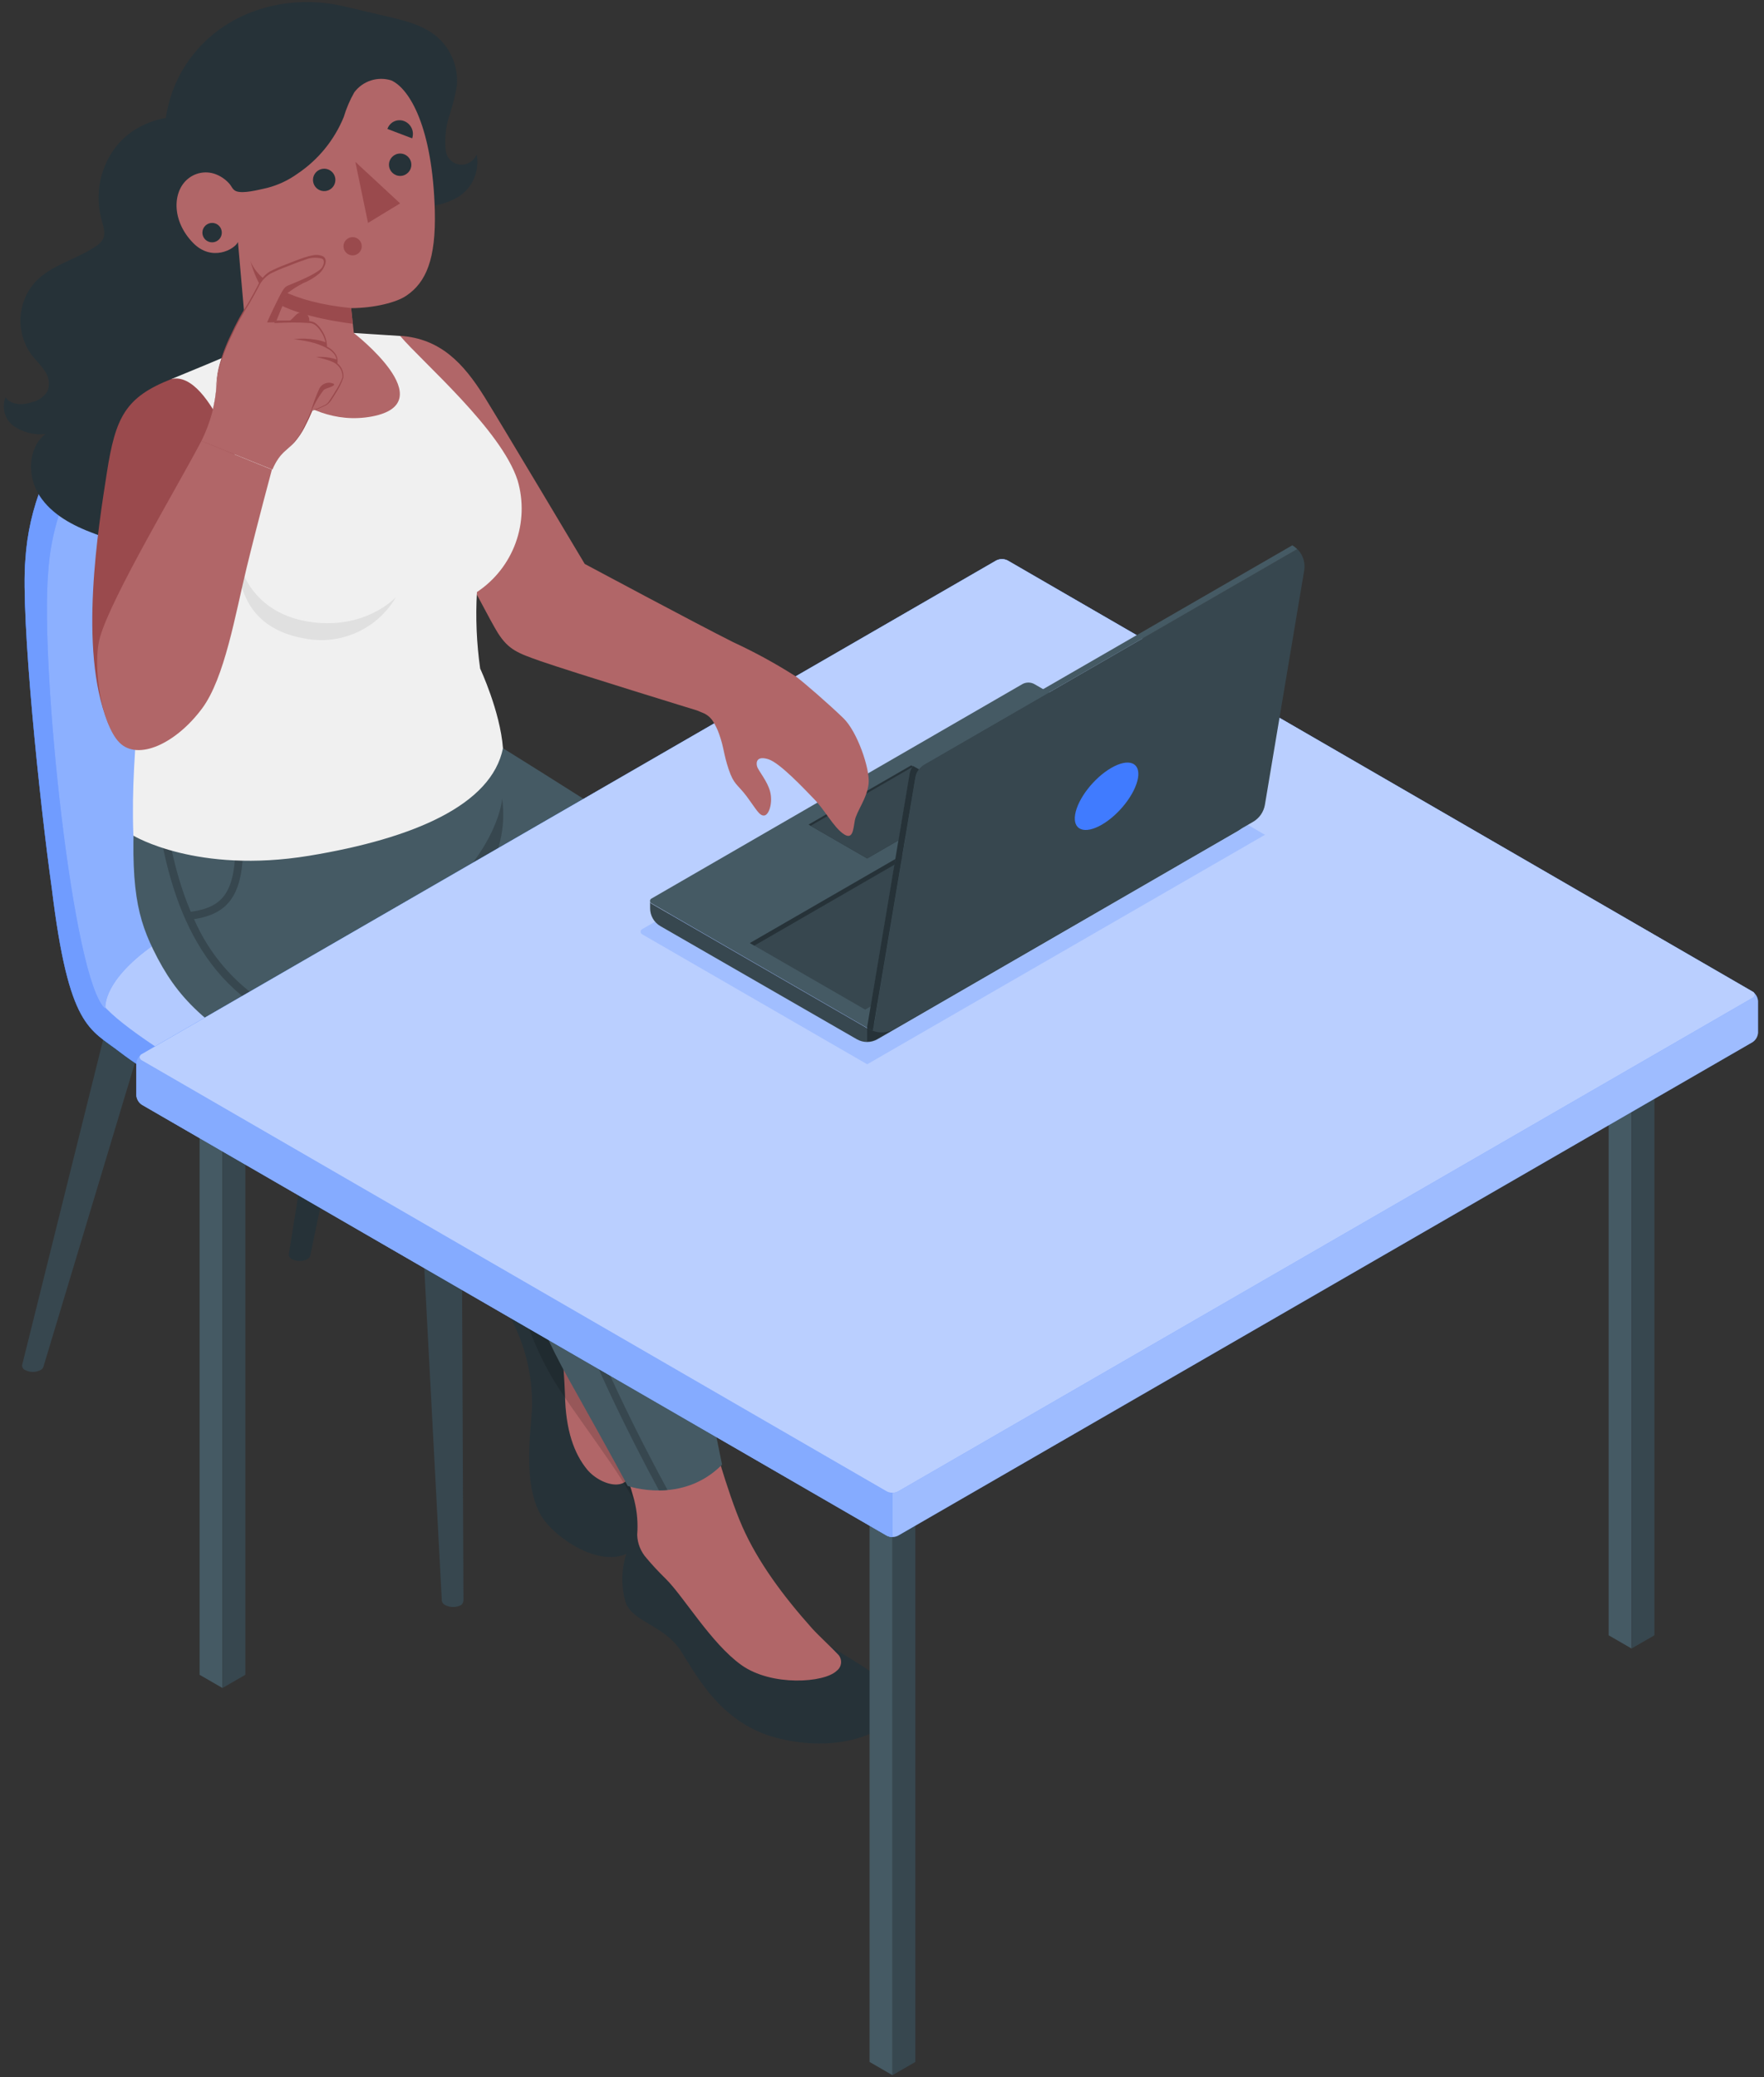
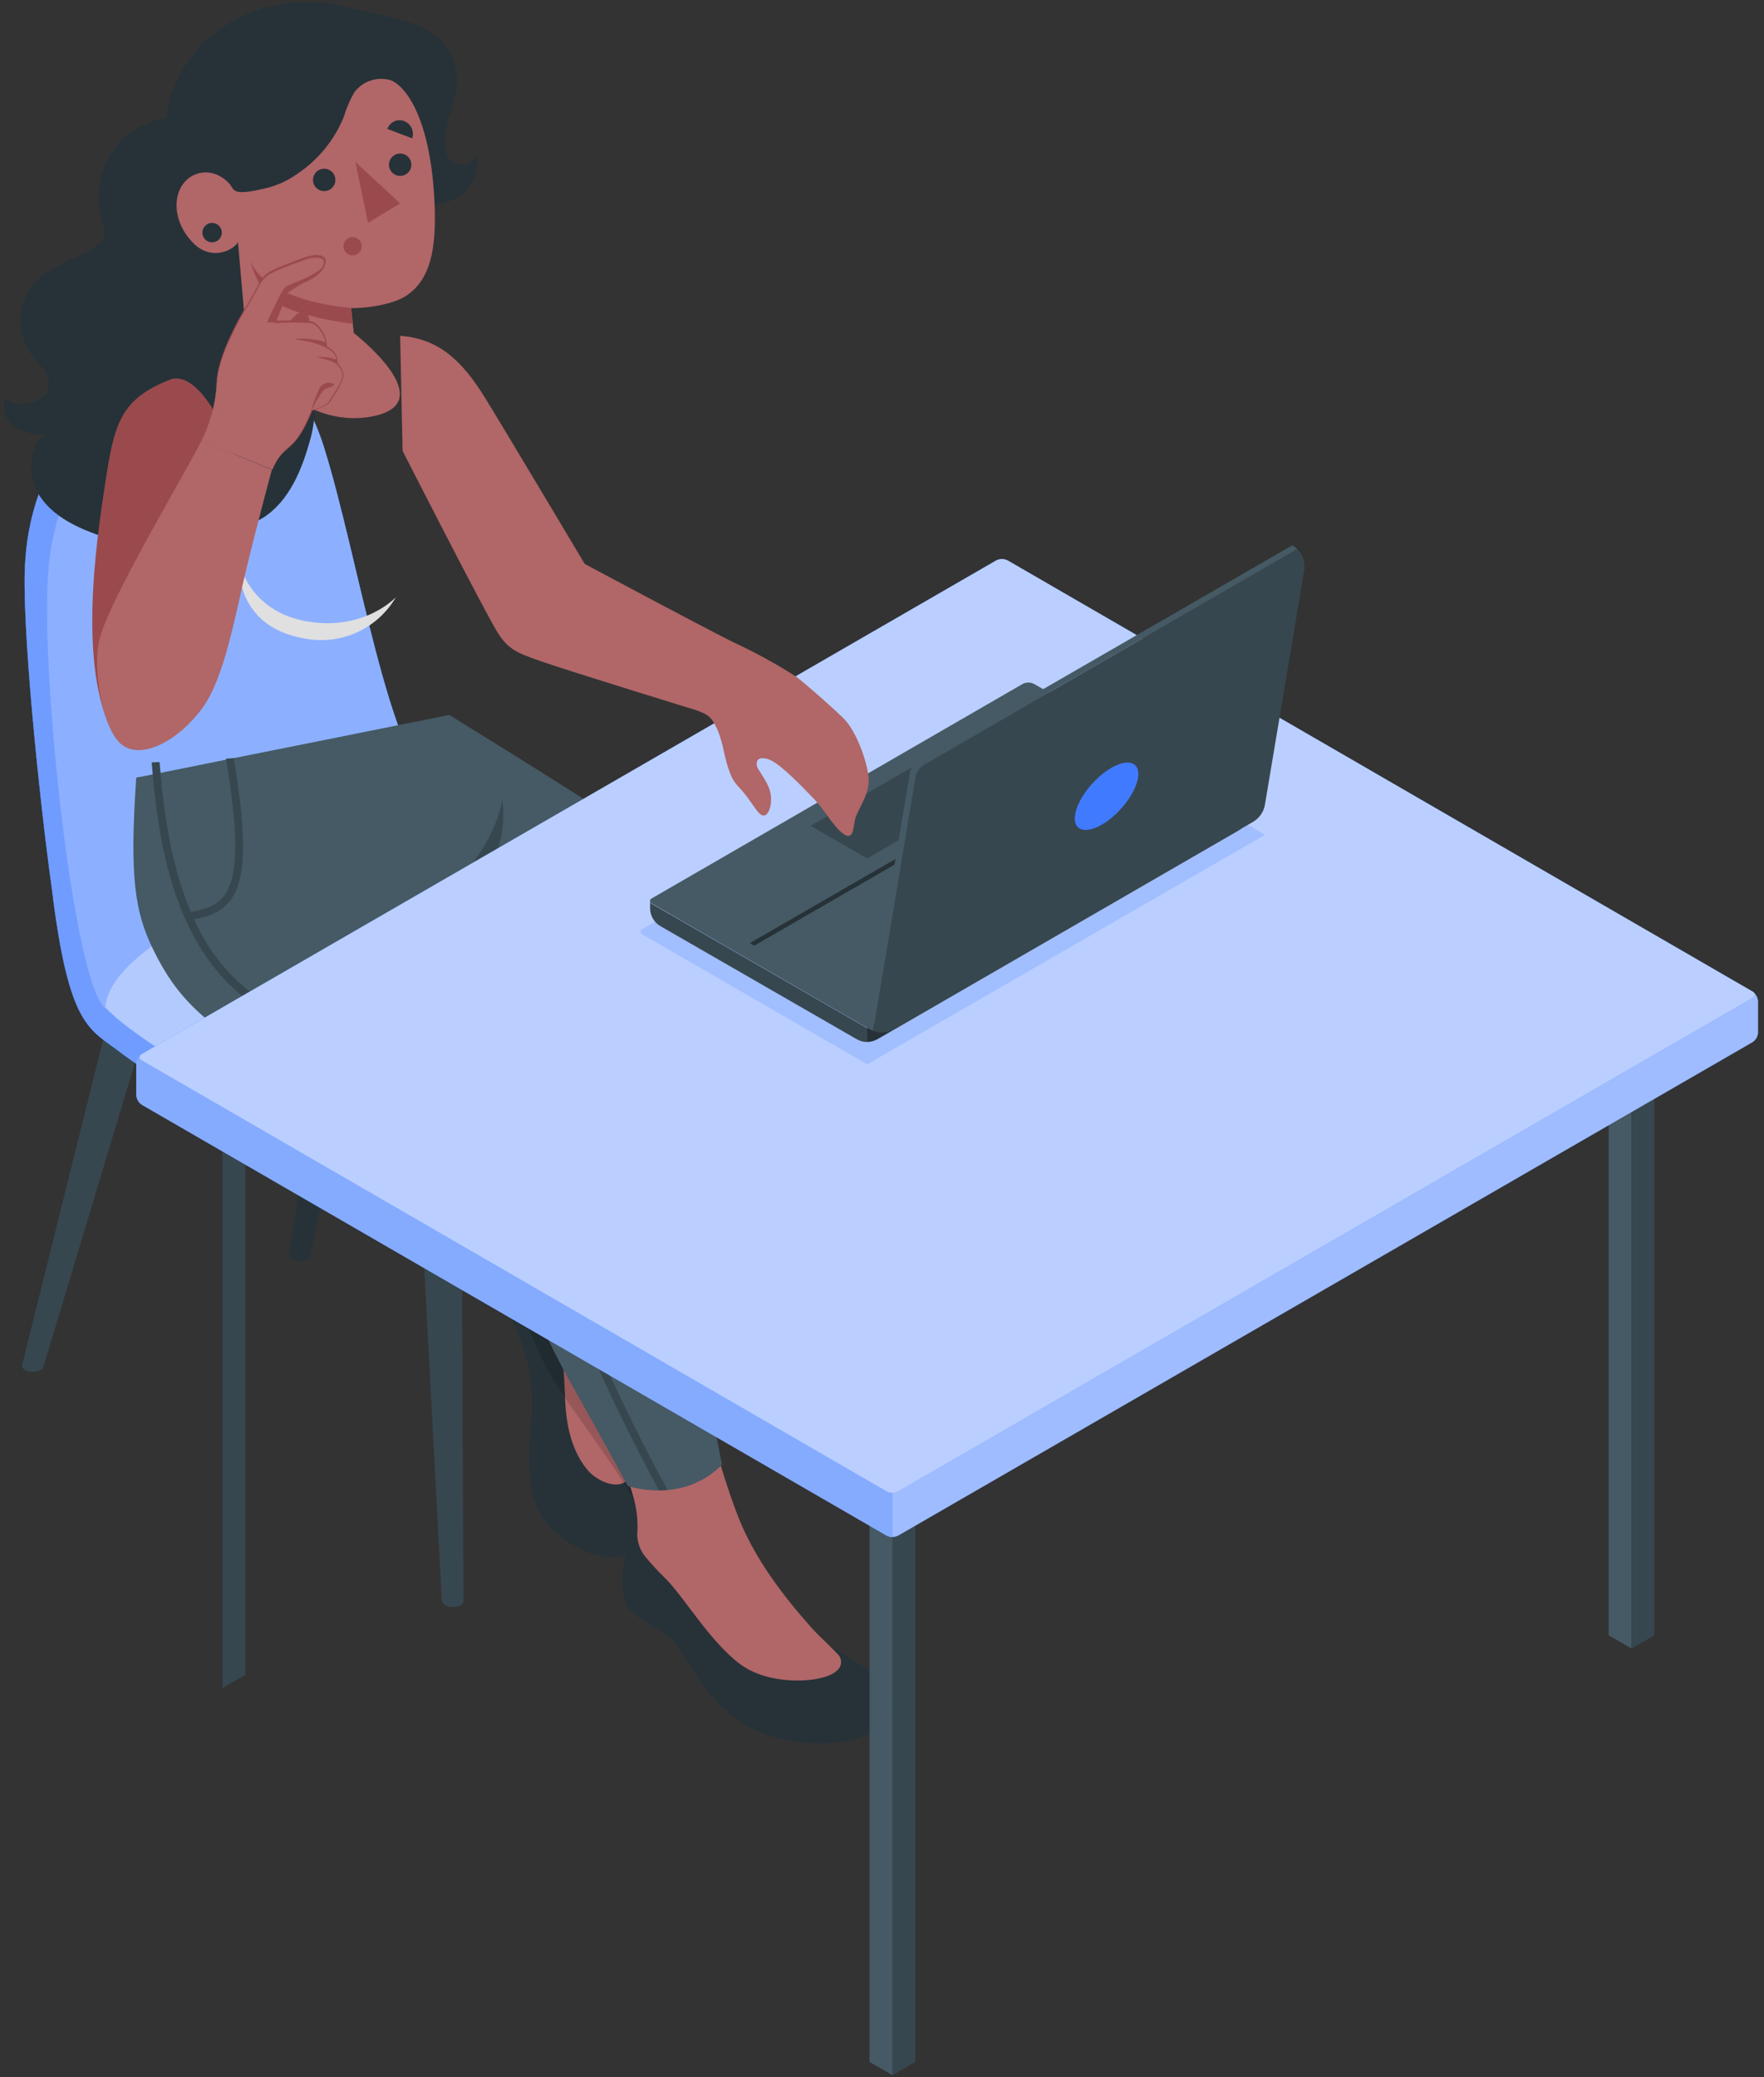
<svg xmlns="http://www.w3.org/2000/svg" width="237" height="279" viewBox="0 0 237 279" fill="none">
  <rect x="0" y="0" width="237" height="279" fill="#333333" stroke="none" />
  <path d="M108.072 190L98.952 137.424L93.184 137.136L105.2 190C105.22 190.109 105.265 190.212 105.332 190.301C105.398 190.39 105.484 190.462 105.584 190.512C105.892 190.692 106.239 190.795 106.595 190.813C106.951 190.831 107.307 190.764 107.632 190.616C107.759 190.572 107.871 190.49 107.952 190.382C108.034 190.273 108.081 190.143 108.088 190.008L108.072 190Z" fill="#263238" />
  <path d="M22.337 128.8H16.561L2.961 183.408C2.964 183.543 3.005 183.674 3.08 183.786C3.155 183.898 3.261 183.986 3.385 184.04C3.704 184.202 4.056 184.286 4.413 184.286C4.77 184.286 5.122 184.202 5.441 184.04C5.542 183.993 5.631 183.924 5.701 183.838C5.772 183.752 5.822 183.652 5.849 183.544L22.337 128.8Z" fill="#37474F" />
  <path d="M62.266 215.056L62.01 156.176L56.242 155.888L59.362 215.048C59.386 215.157 59.433 215.259 59.499 215.348C59.565 215.438 59.65 215.513 59.746 215.568C60.057 215.744 60.405 215.845 60.762 215.863C61.119 215.881 61.475 215.816 61.802 215.672C61.928 215.623 62.037 215.539 62.117 215.43C62.196 215.321 62.242 215.191 62.25 215.056H62.266Z" fill="#37474F" />
  <path d="M53.841 110.48H48.073L38.801 168.496C38.802 168.632 38.843 168.765 38.918 168.879C38.993 168.993 39.1 169.082 39.225 169.136C39.543 169.298 39.896 169.382 40.253 169.382C40.61 169.382 40.962 169.298 41.281 169.136C41.379 169.086 41.467 169.016 41.537 168.931C41.607 168.845 41.659 168.746 41.689 168.64L53.841 110.48Z" fill="#263238" />
  <path d="M5.714 65.024C4.409 68.258 3.631 71.68 3.41 75.16C2.746 82.936 5.378 108.096 6.962 119.344C9.25 138.144 12.05 138.176 16.122 141.328C23.13 146.736 43.322 157.328 49.93 159.968C61.994 164.72 71.858 157.4 79.21 153.768C85.949 150.358 92.454 146.504 98.682 142.232C100.514 140.896 101.466 139.544 101.45 138.12C101.45 137.56 101.45 135.248 101.45 134.656C101.45 132.84 99.85 130.888 96.474 128.704C90.242 124.664 67.73 111.528 59.002 106.696C58.998 106.678 58.989 106.662 58.976 106.65C58.964 106.637 58.947 106.628 58.93 106.624C52.218 102.552 48.178 74.848 43.53 60.112C43.434 59.8 43.33 59.488 43.226 59.2C43.122 58.912 43.066 58.736 42.986 58.512C42.69 57.712 42.394 56.976 42.074 56.304" fill="#407BFF" />
  <path d="M101.45 134.648C101.45 132.832 99.85 130.88 96.474 128.696C90.242 124.656 67.73 111.52 59.002 106.688C58.998 106.67 58.989 106.654 58.976 106.642C58.964 106.629 58.947 106.62 58.93 106.616C52.218 102.544 48.178 74.84 43.53 60.104C43.482 59.968 43.154 58.832 42.554 57.392L42.474 57.2C42.386 57 42.298 56.8 42.202 56.6C42.106 56.4 42.114 56.392 42.074 56.296C41.34 54.615 40.286 53.093 38.97 51.816C38.514 51.394 38.003 51.035 37.45 50.752L34.706 49.2C30.146 46.472 24.162 49.744 16.714 53.824C12.074 56.368 8.122 59.424 5.714 65.024C4.409 68.258 3.631 71.68 3.41 75.16C2.746 82.936 5.378 108.096 6.962 119.344C9.25 138.144 12.05 138.176 16.122 141.328C23.13 146.736 43.322 157.328 49.93 159.968C61.994 164.72 71.858 157.4 79.21 153.768C85.949 150.358 92.454 146.504 98.682 142.232C100.514 140.896 101.466 139.544 101.45 138.12C101.434 137.552 101.45 135.24 101.45 134.648Z" fill="#407BFF" />
  <path opacity="0.25" d="M101.45 134.648C101.45 132.832 99.85 130.88 96.474 128.696C90.242 124.656 67.73 111.52 59.002 106.688C58.998 106.67 58.989 106.654 58.976 106.642C58.964 106.629 58.947 106.62 58.93 106.616C52.218 102.544 48.178 74.84 43.53 60.104C43.482 59.968 43.154 58.832 42.554 57.392L42.474 57.2C42.386 57 42.298 56.8 42.202 56.6C42.106 56.4 42.114 56.392 42.074 56.296C41.34 54.615 40.286 53.093 38.97 51.816C38.514 51.394 38.003 51.035 37.45 50.752L34.706 49.2C30.146 46.472 24.162 49.744 16.714 53.824C12.074 56.368 8.122 59.424 5.714 65.024C4.409 68.258 3.631 71.68 3.41 75.16C2.746 82.936 5.378 108.096 6.962 119.344C9.25 138.144 12.05 138.176 16.122 141.328C23.13 146.736 43.322 157.328 49.93 159.968C61.994 164.72 71.858 157.4 79.21 153.768C85.949 150.358 92.454 146.504 98.682 142.232C100.514 140.896 101.466 139.544 101.45 138.12C101.434 137.552 101.45 135.24 101.45 134.648Z" fill="white" />
  <path d="M79.193 150.264C85.932 146.855 92.438 143.001 98.665 138.728C102.849 135.688 102.465 132.584 96.473 128.696C88.145 123.296 54.217 104.04 54.217 104.04C54.217 104.04 11.313 129.36 13.201 134C15.089 138.64 41.601 153.144 50.001 156.4C62.001 161.2 71.849 153.888 79.193 150.264Z" fill="#407BFF" />
  <path opacity="0.6" d="M79.193 150.264C85.932 146.855 92.438 143.001 98.665 138.728C102.849 135.688 102.465 132.584 96.473 128.696C88.145 123.296 54.217 104.04 54.217 104.04C54.217 104.04 11.313 129.36 13.201 134C15.089 138.64 41.601 153.144 50.001 156.4C62.001 161.2 71.849 153.888 79.193 150.264Z" fill="white" />
  <path d="M37.443 50.752C32.931 48.352 27.043 51.6 19.803 55.552C15.147 58.104 11.187 61.152 8.779 66.752L5.715 64.976C8.115 59.376 12.115 56.328 16.715 53.776C24.163 49.688 30.147 46.416 34.707 49.144L37.443 50.752Z" fill="#407BFF" />
  <path opacity="0.5" d="M37.443 50.752C32.931 48.352 27.043 51.6 19.803 55.552C15.147 58.104 11.187 61.152 8.779 66.752L5.715 64.976C8.115 59.376 12.115 56.328 16.715 53.776C24.163 49.688 30.147 46.416 34.707 49.144L37.443 50.752Z" fill="white" />
  <path d="M43.527 60.104C43.431 59.792 41.871 54.384 38.959 51.816C37.604 50.598 35.844 49.928 34.023 49.936C30.079 49.936 25.343 52.544 19.799 55.576C19.335 55.832 18.871 56.096 18.423 56.376L17.911 56.688C17.703 56.808 17.495 56.936 17.295 57.072C17.139 57.16 16.989 57.259 16.847 57.368C15.865 58.008 14.929 58.717 14.047 59.488C13.903 59.608 13.767 59.736 13.631 59.872C13.065 60.389 12.531 60.94 12.031 61.52L11.759 61.832L11.447 62.224C11.343 62.352 11.247 62.488 11.143 62.624C11.039 62.76 10.943 62.896 10.847 63.04C10.445 63.612 10.073 64.205 9.735 64.816L9.607 65.048C9.511 65.216 9.431 65.384 9.343 65.552L8.983 66.296C7.548 69.669 6.698 73.262 6.471 76.92C5.391 89.72 9.767 131.872 14.159 135.512C14.159 135.512 13.487 131.384 22.311 125.824C28.311 122.048 32.527 118.88 38.927 115.736C54.535 108.072 58.927 106.632 58.927 106.632C52.215 102.544 48.175 74.84 43.527 60.104Z" fill="#407BFF" />
  <path opacity="0.4" d="M43.527 60.104C43.431 59.792 41.871 54.384 38.959 51.816C37.604 50.598 35.844 49.928 34.023 49.936C30.079 49.936 25.343 52.544 19.799 55.576C19.335 55.832 18.871 56.096 18.423 56.376L17.911 56.688C17.703 56.808 17.495 56.936 17.295 57.072C17.139 57.16 16.989 57.259 16.847 57.368C15.865 58.008 14.929 58.717 14.047 59.488C13.903 59.608 13.767 59.736 13.631 59.872C13.065 60.389 12.531 60.94 12.031 61.52L11.759 61.832L11.447 62.224C11.343 62.352 11.247 62.488 11.143 62.624C11.039 62.76 10.943 62.896 10.847 63.04C10.445 63.612 10.073 64.205 9.735 64.816L9.607 65.048C9.511 65.216 9.431 65.384 9.343 65.552L8.983 66.296C7.548 69.669 6.698 73.262 6.471 76.92C5.391 89.72 9.767 131.872 14.159 135.512C14.159 135.512 13.487 131.384 22.311 125.824C28.311 122.048 32.527 118.88 38.927 115.736C54.535 108.072 58.927 106.632 58.927 106.632C52.215 102.544 48.175 74.84 43.527 60.104Z" fill="white" />
  <path d="M75.416 166.72C71.344 166.32 67.984 169.688 67.688 170.72C67.296 172.136 67.544 174.976 69.288 178.416C70.86 181.852 71.608 185.608 71.472 189.384C71.288 192.584 70.04 200.648 73.416 204.584C76.792 208.52 84.104 211.736 86.456 206.184C87.256 204.352 85.328 198.184 84.416 193.648C82.64 184.576 81.2 175.6 81.2 175.6L75.416 166.72Z" fill="#263238" />
  <path d="M74.406 174C75.236 178.378 75.736 182.811 75.902 187.264C75.99 192.136 77.134 195.264 78.894 197.408C80.83 199.736 85.51 200.912 84.782 195.92C84.278 192.456 81.198 175.6 81.198 175.6L74.406 174Z" fill="#B16668" />
  <path opacity="0.15" d="M68.987 169.088C68.907 172.088 70.803 179.992 75.091 186.512C79.299 192.912 85.395 200.384 86.667 205.008C86.667 202.864 85.659 198.968 84.867 195.504L84.819 195.272C84.771 195.072 84.731 194.872 84.683 194.672C84.635 194.472 84.683 194.488 84.627 194.4C84.571 194.144 84.515 193.888 84.467 193.64V193.592C83.907 190.776 83.371 187.992 82.907 185.424C82.531 183.392 82.203 181.544 81.939 180.008L81.579 177.96L81.443 177.16C81.275 176.184 81.187 175.624 81.187 175.624L75.435 166.736C75.163 166.736 74.907 166.736 74.635 166.736C72.534 166.83 70.533 167.663 68.987 169.088Z" fill="black" />
  <path d="M87.385 113.08C74.665 104.8 60.361 96.04 60.361 96.04L18.305 104.464L62.041 128.944L80.057 140.144C80.057 140.144 83.401 139.752 81.545 145.064C80.961 146.752 80.097 150.12 79.201 153.928L88.217 176.064C88.217 176.064 92.305 168.064 98.145 153.664C103.561 140.24 103.497 132.064 102.793 129.2C101.881 125.408 98.409 120.248 87.385 113.08Z" fill="#455A64" />
  <path d="M58.801 120.912C67.825 127.624 83.553 138.68 85.273 143.488C86.345 146.472 88.825 157.616 91.241 168.944L91.353 169.472C91.353 169.472 90.137 156.56 89.521 149.176C88.793 140.448 86.729 139.416 83.225 135.728C79.841 132.176 64.649 121.568 63.417 120.912C67.417 115.2 67.953 110.84 67.465 107.248C67.497 107.248 67.025 113.744 58.801 120.912Z" fill="#37474F" />
  <path d="M85.635 204.992C84.643 204.992 84.643 206.656 84.123 208.816C83.464 210.895 83.439 213.123 84.051 215.216C84.963 217.896 89.259 218.288 91.499 221.8C93.739 225.312 96.987 231.648 104.635 233.52C112.283 235.392 118.235 233.032 119.723 230.784C121.211 228.536 120.011 226.328 115.179 223.368C110.043 220.224 108.595 219.296 108.595 219.296L85.635 204.992Z" fill="#263238" />
  <path d="M95.401 191.872C95.401 191.872 97.625 200.288 99.737 205.072C101.849 209.856 105.273 214.448 109.105 218.736C109.945 219.672 111.833 221.408 112.521 222.16C112.683 222.308 112.81 222.49 112.893 222.693C112.975 222.896 113.012 223.115 113 223.334C112.988 223.553 112.927 223.767 112.822 223.959C112.717 224.152 112.571 224.319 112.393 224.448C110.745 226.048 103.657 226.56 99.593 223.648C95.529 220.736 91.849 214.44 89.441 212.072C88.537 211.184 87.681 210.28 86.873 209.312C86.091 208.445 85.643 207.327 85.609 206.16C85.731 204.624 85.603 203.079 85.233 201.584C84.703 199.59 84.049 197.632 83.273 195.72L95.401 191.872Z" fill="#B16668" />
  <path d="M18.305 104.464C17.385 117.848 18.113 122.504 20.585 127.552C23.785 134.104 27.497 137.776 38.393 143.912C47.401 148.984 59.761 151.792 62.449 152.928C65.137 154.064 66.121 156.984 67.553 162.176C68.913 167.104 70.681 175.088 76.505 185.44C82.657 196.4 84.329 199.6 84.329 199.6C84.329 199.6 91.625 202.176 97.009 196.744C97.009 196.744 87.673 150.104 85.305 143.48C82.937 136.856 54.537 119.336 54.537 119.336C54.537 119.336 57.801 108.248 54.753 100.592L18.305 104.464Z" fill="#455A64" />
  <path d="M21.443 102.368C21.979 109.304 23.043 116.408 25.635 122.48C27.827 122.176 29.227 121.504 30.123 120.304C32.027 117.76 32.107 112.376 30.363 101.904L31.411 101.848C33.203 112.696 33.067 118.112 30.955 120.936C29.923 122.312 28.395 123.104 26.075 123.472C28.097 128.147 31.493 132.098 35.811 134.8C42.123 138.624 53.139 142.968 60.427 145.84C63.707 147.136 66.075 148.064 67.091 148.584C69.931 150.032 71.019 153.56 73.939 162.984C74.587 165.072 75.323 167.456 76.187 170.184C79.707 181.248 86.491 194.28 89.683 200.136C89.3 200.174 88.916 200.193 88.531 200.192C85.235 194.104 78.659 181.368 75.203 170.504C74.331 167.776 73.603 165.384 72.947 163.304C70.123 154.176 69.067 150.76 66.619 149.512C65.651 149.024 63.179 148.048 60.051 146.816C52.723 143.928 41.651 139.56 35.251 135.696C24.211 129 21.379 115.392 20.379 102.408L21.443 102.368Z" fill="#37474F" />
  <path d="M119.904 200.504L116.832 198.728V276.976L119.904 278.752V200.504Z" fill="#455A64" />
  <path d="M119.906 200.504L122.978 198.728V276.976L119.906 278.752V200.504Z" fill="#37474F" />
  <path d="M219.201 143.192L216.129 141.424V219.664L219.201 221.44V143.192Z" fill="#455A64" />
  <path d="M219.203 143.192L222.275 141.424V219.664L219.203 221.44V143.192Z" fill="#37474F" />
-   <path d="M29.888 148.496L26.816 146.72V224.968L29.888 226.744V148.496Z" fill="#455A64" />
  <path d="M29.891 148.496L32.963 146.72V224.968L29.891 226.744V148.496Z" fill="#37474F" />
  <path d="M18.32 147.08V142.88C18.334 142.619 18.41 142.365 18.54 142.138C18.671 141.912 18.853 141.719 19.072 141.576L133.864 75.28C134.098 75.165 134.356 75.106 134.616 75.106C134.877 75.106 135.134 75.165 135.368 75.28L235.448 133.2C235.667 133.341 235.849 133.532 235.98 133.758C236.111 133.983 236.186 134.236 236.2 134.496V138.704C236.186 138.964 236.111 139.217 235.98 139.442C235.849 139.668 235.667 139.859 235.448 140L120.656 206.28C120.423 206.398 120.166 206.46 119.904 206.46C119.643 206.46 119.385 206.398 119.152 206.28L19.072 148.4C18.851 148.255 18.668 148.06 18.537 147.831C18.406 147.601 18.332 147.344 18.32 147.08Z" fill="#407BFF" />
  <g opacity="0.7">
    <path opacity="0.7" d="M18.32 147.08V142.88C18.334 142.619 18.41 142.365 18.54 142.138C18.671 141.912 18.853 141.719 19.072 141.576L133.864 75.28C134.098 75.165 134.356 75.106 134.616 75.106C134.877 75.106 135.134 75.165 135.368 75.28L235.448 133.2C235.667 133.341 235.849 133.532 235.98 133.758C236.111 133.983 236.186 134.236 236.2 134.496V138.704C236.186 138.964 236.111 139.217 235.98 139.442C235.849 139.668 235.667 139.859 235.448 140L120.656 206.28C120.423 206.398 120.166 206.46 119.904 206.46C119.643 206.46 119.385 206.398 119.152 206.28L19.072 148.4C18.851 148.255 18.668 148.06 18.537 147.831C18.406 147.601 18.332 147.344 18.32 147.08Z" fill="white" />
  </g>
  <path d="M119.904 200.528V206.464C119.643 206.468 119.385 206.407 119.152 206.288L19.072 148.4C18.854 148.259 18.671 148.068 18.541 147.842C18.41 147.617 18.334 147.364 18.32 147.104V142.88C18.333 142.648 18.395 142.421 18.501 142.214C18.607 142.008 18.755 141.826 18.936 141.68C18.664 141.912 18.712 142.232 19.072 142.48L119.152 200.376C119.386 200.489 119.645 200.542 119.904 200.528Z" fill="#407BFF" />
  <g opacity="0.6">
-     <path opacity="0.6" d="M119.904 200.528V206.464C119.643 206.468 119.385 206.407 119.152 206.288L19.072 148.4C18.854 148.259 18.671 148.068 18.541 147.842C18.41 147.617 18.334 147.364 18.32 147.104V142.88C18.333 142.648 18.395 142.421 18.501 142.214C18.607 142.008 18.755 141.826 18.936 141.68C18.664 141.912 18.712 142.232 19.072 142.48L119.152 200.376C119.386 200.489 119.645 200.542 119.904 200.528Z" fill="white" />
+     <path opacity="0.6" d="M119.904 200.528V206.464C119.643 206.468 119.385 206.407 119.152 206.288L19.072 148.4C18.854 148.259 18.671 148.068 18.541 147.842C18.41 147.617 18.334 147.364 18.32 147.104V142.88C18.333 142.648 18.395 142.421 18.501 142.214C18.607 142.008 18.755 141.826 18.936 141.68C18.664 141.912 18.712 142.232 19.072 142.48L119.152 200.376Z" fill="white" />
  </g>
  <path d="M19.071 142.448L119.151 200.344C119.384 200.462 119.642 200.524 119.903 200.524C120.164 200.524 120.422 200.462 120.655 200.344L235.447 134.048C235.537 134.017 235.616 133.959 235.671 133.882C235.727 133.804 235.757 133.711 235.757 133.616C235.757 133.521 235.727 133.428 235.671 133.35C235.616 133.273 235.537 133.215 235.447 133.184L135.367 75.28C135.133 75.165 134.876 75.106 134.615 75.106C134.354 75.106 134.097 75.165 133.863 75.28L19.071 141.576C18.981 141.609 18.904 141.668 18.849 141.746C18.795 141.824 18.766 141.917 18.766 142.012C18.766 142.107 18.795 142.2 18.849 142.278C18.904 142.356 18.981 142.415 19.071 142.448Z" fill="#407BFF" />
  <g opacity="0.8">
    <path opacity="0.8" d="M19.071 142.448L119.151 200.344C119.384 200.462 119.642 200.524 119.903 200.524C120.164 200.524 120.422 200.462 120.655 200.344L235.447 134.048C235.537 134.017 235.616 133.959 235.671 133.882C235.727 133.804 235.757 133.711 235.757 133.616C235.757 133.521 235.727 133.428 235.671 133.35C235.616 133.273 235.537 133.215 235.447 133.184L135.367 75.28C135.133 75.165 134.876 75.106 134.615 75.106C134.354 75.106 134.097 75.165 133.863 75.28L19.071 141.576C18.981 141.609 18.904 141.668 18.849 141.746C18.795 141.824 18.766 141.917 18.766 142.012C18.766 142.107 18.795 142.2 18.849 142.278C18.904 142.356 18.981 142.415 19.071 142.448Z" fill="white" />
  </g>
  <path opacity="0.2" d="M169.953 112.136L139.977 94.8C139.717 94.647 139.42 94.566 139.117 94.566C138.815 94.566 138.518 94.647 138.257 94.8L86.257 124.824C86.199 124.858 86.151 124.906 86.118 124.965C86.084 125.023 86.066 125.089 86.066 125.156C86.066 125.223 86.084 125.289 86.118 125.348C86.151 125.406 86.199 125.454 86.257 125.488L116.513 142.96L169.953 112.136Z" fill="#407BFF" />
  <path d="M167.712 108.488V109.2C167.713 109.686 167.585 110.164 167.342 110.586C167.099 111.007 166.749 111.357 166.328 111.6L117.888 139.6C117.47 139.842 116.995 139.969 116.512 139.968C116.024 139.969 115.544 139.842 115.12 139.6L88.72 124.4C88.3 124.156 87.952 123.806 87.711 123.384C87.469 122.963 87.343 122.486 87.344 122V121.072C87.342 121.133 87.356 121.194 87.386 121.247C87.415 121.301 87.459 121.345 87.512 121.376L116.512 138.12L167.712 108.488Z" fill="#37474F" />
  <path d="M167.712 108.488L138.992 91.904C138.741 91.76 138.457 91.685 138.168 91.685C137.878 91.685 137.594 91.76 137.344 91.904L87.52 120.704C87.463 120.735 87.415 120.781 87.382 120.836C87.349 120.892 87.332 120.955 87.332 121.02C87.332 121.085 87.349 121.148 87.382 121.204C87.415 121.259 87.463 121.305 87.52 121.336L116.504 138.08L167.712 108.488Z" fill="#455A64" />
-   <path d="M116.242 135.616L100.754 126.68L146.05 100.528L161.618 109.416L116.242 135.616Z" fill="#37474F" />
  <path d="M161.618 109.416L161.026 109.76L146.05 101.208L101.346 127.024L100.754 126.68L146.05 100.528L161.618 109.416Z" fill="#263238" />
-   <path d="M108.633 110.76L108.913 110.928L116.505 115.312L130.009 107.512L130.289 107.352L122.417 102.808L108.633 110.76Z" fill="#263238" />
  <path d="M108.914 110.928L116.506 115.312L130.01 107.512L122.418 103.128L108.914 110.928Z" fill="#37474F" />
  <path d="M116.508 138.056V139.896C116.994 139.898 117.471 139.771 117.892 139.528L166.332 111.528C166.753 111.285 167.103 110.935 167.346 110.514C167.589 110.092 167.716 109.614 167.716 109.128V108.456L116.508 138.056Z" fill="#263238" />
  <path d="M113.314 96.472C111.458 94.672 107.842 91.52 106.866 90.824C104.175 89.115 101.375 87.586 98.482 86.248C93.682 83.848 78.562 75.752 78.562 75.752C78.562 75.752 67.53 57.248 65.114 53.352C62.226 48.704 59.106 45.472 53.762 45.112L54.09 60.568C54.09 60.568 65.122 82.216 66.89 85.024C68.33 87.288 69.57 87.728 72.602 88.8C77.234 90.4 93.618 95.424 93.618 95.424L94.418 95.752C94.99 95.978 95.475 96.382 95.802 96.904C96.128 97.425 96.396 97.981 96.602 98.56C97.306 100.536 97.178 101.176 97.89 103.312C98.602 105.448 99.066 105.304 100.346 107.008C101.538 108.608 102.026 109.632 102.682 109.544C103.338 109.456 103.834 107.832 103.482 106.384C103.13 104.936 101.882 103.544 101.714 102.944C101.546 102.344 101.714 101.496 103.25 101.992C104.786 102.488 107.994 105.904 109.418 107.376C110.842 108.848 111.914 110.976 113.242 111.96C114.57 112.944 114.626 111.496 114.842 110.248C115.058 109 116.522 107.216 116.706 105.232C116.89 103.248 115.178 98.272 113.314 96.472Z" fill="#B16668" />
  <path d="M42.329 50.168C42.329 49.776 42.329 49.368 42.369 48.992C42.553 45.16 41.664 41.353 39.801 38C38.753 36.136 37.401 34.352 37.081 32.232C36.721 29.688 37.977 27.16 37.833 24.6C37.665 21.608 35.545 19 32.905 17.56C27.537 14.68 19.601 14.616 15.585 19.704C14.52 21.081 13.79 22.687 13.454 24.395C13.118 26.103 13.185 27.866 13.649 29.544C13.889 30.392 14.225 31.328 13.833 32.12C13.594 32.531 13.252 32.873 12.841 33.112C10.201 34.872 6.857 35.592 4.697 37.912C3.527 39.236 2.841 40.918 2.752 42.683C2.663 44.447 3.177 46.19 4.209 47.624C4.785 48.376 5.505 49.024 6.009 49.832C6.293 50.215 6.476 50.664 6.542 51.136C6.608 51.608 6.554 52.09 6.385 52.536C5.939 53.263 5.227 53.788 4.401 54C3.145 54.432 1.481 54.472 0.753 53.36C0.474 54.046 0.436 54.805 0.644 55.515C0.851 56.225 1.293 56.845 1.897 57.272C3.137 58.095 4.625 58.46 6.105 58.304C3.705 60.168 3.649 64.016 5.305 66.576C6.961 69.136 9.817 70.624 12.673 71.68C15.274 72.71 18.036 73.276 20.833 73.352C24.033 73.352 27.185 72.456 30.273 71.56C32.027 71.144 33.713 70.481 35.281 69.592C38.937 67.296 40.641 62.912 41.761 58.744C42.505 55.936 42.289 53.072 42.329 50.168Z" fill="#263238" />
-   <path d="M19.264 75.224C18.696 60.12 20.984 55.864 23.056 50.904C30.304 47.936 33.216 46.64 33.216 46.64C37.934 45.639 42.721 44.999 47.536 44.728L53.76 45.128C56.784 48.688 67.36 57.736 69.544 64.536C70.353 67.291 70.259 70.232 69.276 72.93C68.293 75.628 66.472 77.94 64.08 79.528C63.884 82.96 64.029 86.404 64.512 89.808C64.512 89.808 67.2 95.544 67.576 100.504C66.048 108.12 55.576 112.64 41.528 114.952C26.424 117.432 17.92 112.248 17.92 112.248C17.456 99.6 19.816 90.04 19.264 75.224Z" fill="#F0F0F0" />
  <path d="M53.198 80.208C53.198 80.208 48.982 84.808 41.246 83.472C33.246 82.088 32.102 75.336 32.102 75.336C32.102 75.336 31.238 84.04 40.774 85.736C43.163 86.237 45.65 85.972 47.88 84.98C50.11 83.988 51.971 82.318 53.198 80.208Z" fill="#E0E0E0" />
  <path d="M64.041 20.76C63.903 21.08 63.694 21.364 63.429 21.59C63.164 21.816 62.851 21.978 62.513 22.064C62.206 22.136 61.888 22.14 61.58 22.075C61.271 22.01 60.981 21.878 60.729 21.689C60.477 21.5 60.27 21.258 60.122 20.98C59.974 20.702 59.889 20.395 59.873 20.08C59.731 18.64 59.872 17.186 60.289 15.8C60.757 14.416 61.121 12.999 61.377 11.56C61.491 10.333 61.312 9.096 60.854 7.951C60.397 6.806 59.674 5.787 58.745 4.976C56.905 3.376 54.449 2.792 52.097 2.232L49.297 1.576L46.313 0.872C38.993 -0.864 30.921 1.192 26.041 7.216C24.415 9.222 23.25 11.561 22.629 14.068C22.009 16.575 21.947 19.187 22.449 21.72C23.259 25.373 24.877 28.799 27.185 31.744C29.281 34.384 31.985 36.832 32.785 40.24L37.153 37.888C37.841 36.656 37.697 35.128 38.145 33.792C38.729 32.048 40.241 30.8 41.761 29.792C44.705 27.792 48.161 26.168 51.713 26.704C53.377 26.952 54.913 27.8 56.609 27.76C58.369 27.782 60.102 27.32 61.617 26.424C62.538 25.827 63.26 24.97 63.691 23.961C64.123 22.952 64.245 21.838 64.041 20.76Z" fill="#263238" />
  <path d="M52.57 10.8C55.074 11.936 58.13 17.2 58.418 28.336C58.578 34.776 57.258 37.936 54.578 39.728C53.282 40.616 50.33 41.376 47.178 41.392L47.538 44.736C47.538 44.736 59.618 54.08 50.01 55.936C39.986 57.832 33.282 47.464 33.282 47.464L31.97 32.512C31.514 33.504 28.474 35.192 25.97 32.656C23.034 29.68 23.154 25.712 25.266 24.008C25.801 23.57 26.446 23.288 27.131 23.194C27.815 23.099 28.513 23.195 29.146 23.472C29.787 23.744 30.359 24.157 30.818 24.68C31.146 25.064 31.266 25.52 31.762 25.696C32.706 26.024 34.578 25.536 35.874 25.248C37.35 24.87 38.742 24.219 39.978 23.328C42.758 21.462 44.919 18.811 46.186 15.712C46.531 14.558 47.006 13.447 47.602 12.4C48.162 11.652 48.941 11.095 49.831 10.809C50.721 10.522 51.678 10.519 52.57 10.8Z" fill="#B16668" />
  <path d="M27.192 31.208C27.184 31.466 27.253 31.72 27.39 31.939C27.526 32.157 27.725 32.331 27.96 32.436C28.195 32.542 28.456 32.576 28.711 32.533C28.965 32.491 29.201 32.374 29.389 32.197C29.577 32.021 29.708 31.792 29.766 31.541C29.824 31.29 29.806 31.027 29.715 30.786C29.624 30.545 29.463 30.336 29.253 30.186C29.043 30.036 28.794 29.952 28.536 29.944C28.191 29.935 27.856 30.063 27.604 30.3C27.353 30.537 27.204 30.863 27.192 31.208Z" fill="#263238" />
  <path d="M47.177 41.384C39.393 40.624 34.777 38.032 33.641 35.04C33.641 35.04 34.585 39.04 36.921 40.536C40.201 42.68 47.385 43.488 47.385 43.488L47.177 41.384Z" fill="#9A4A4D" />
  <path d="M45.059 24.168C45.059 24.466 44.97 24.757 44.805 25.004C44.639 25.252 44.404 25.445 44.129 25.558C43.853 25.672 43.55 25.701 43.258 25.642C42.966 25.584 42.699 25.44 42.489 25.229C42.278 25.017 42.136 24.749 42.079 24.456C42.022 24.164 42.053 23.862 42.168 23.587C42.283 23.312 42.477 23.078 42.725 22.914C42.973 22.749 43.265 22.662 43.563 22.664C43.96 22.666 44.341 22.826 44.621 23.107C44.901 23.389 45.059 23.77 45.059 24.168Z" fill="#263238" />
  <path d="M53.762 23.632C54.592 23.632 55.266 22.959 55.266 22.128C55.266 21.297 54.592 20.624 53.762 20.624C52.931 20.624 52.258 21.297 52.258 22.128C52.258 22.959 52.931 23.632 53.762 23.632Z" fill="#263238" />
  <path d="M55.379 18.584L52.051 17.32C52.124 17.101 52.241 16.898 52.395 16.725C52.548 16.552 52.736 16.412 52.945 16.313C53.154 16.214 53.382 16.159 53.613 16.151C53.844 16.142 54.075 16.181 54.291 16.264C54.737 16.435 55.099 16.772 55.302 17.205C55.505 17.637 55.532 18.132 55.379 18.584Z" fill="#263238" />
  <path d="M39.6 21.024L42.4 18.76C42.261 18.571 42.085 18.412 41.883 18.294C41.68 18.175 41.456 18.099 41.223 18.069C40.99 18.04 40.754 18.059 40.528 18.124C40.303 18.189 40.093 18.299 39.912 18.448C39.539 18.755 39.298 19.194 39.24 19.674C39.182 20.153 39.311 20.637 39.6 21.024Z" fill="#263238" />
  <path d="M47.742 21.744L49.446 29.944L53.758 27.32L47.742 21.744Z" fill="#9A4A4D" />
  <path d="M48.6 33.072C48.602 33.315 48.531 33.553 48.397 33.755C48.264 33.958 48.072 34.116 47.848 34.209C47.624 34.303 47.378 34.328 47.139 34.281C46.901 34.234 46.682 34.117 46.511 33.945C46.339 33.774 46.222 33.555 46.175 33.317C46.129 33.079 46.153 32.832 46.247 32.608C46.341 32.384 46.499 32.193 46.701 32.059C46.904 31.925 47.142 31.854 47.384 31.856C47.707 31.856 48.016 31.984 48.244 32.212C48.472 32.44 48.6 32.749 48.6 33.072Z" fill="#9A4A4D" />
  <path d="M23.058 50.904C16.858 53.344 15.522 55.992 14.354 63.512C13.226 70.784 10.53 87.192 14.458 96.976C16.858 102.944 29.17 84.024 29.17 84.024L32.97 65.2C32.97 65.2 28.474 49.744 23.058 50.904Z" fill="#9A4A4D" />
  <path d="M27.059 59.232C28.244 56.861 28.943 54.277 29.115 51.632C29.219 48.584 30.939 45.424 31.515 44.16C32.091 42.896 33.395 40.96 34.347 39.104C35.299 37.248 35.587 36.776 37.363 36.072C39.763 35.104 41.707 34.272 42.763 34.368C43.819 34.464 43.931 35.112 43.259 36.176C42.587 37.24 40.811 37.84 40.283 38.128C39.755 38.416 38.635 39.224 38.635 39.224L37.035 43.176C38.703 43.107 40.373 43.155 42.035 43.32C42.907 43.576 44.003 45.448 43.899 46.632C43.899 46.632 45.571 47.312 45.307 48.872C45.307 48.872 46.443 49.84 46.043 50.92C45.563 52.032 44.956 53.084 44.235 54.056C43.835 54.584 41.947 55.096 41.947 55.096C41.38 56.563 40.621 57.948 39.691 59.216C38.547 60.52 37.635 60.648 36.595 63.08L27.059 59.232Z" fill="#B16668" />
  <path d="M38.859 43.152C39.715 42.544 39.787 41.864 40.747 42.008C41.707 42.152 41.547 43.248 41.547 43.248L38.859 43.152Z" fill="#9A4A4D" />
  <path d="M43.849 46.728C43.152 46.369 42.413 46.1 41.649 45.928C40.929 45.752 39.473 45.56 39.473 45.56C40.436 45.44 41.412 45.462 42.369 45.624C42.861 45.698 43.343 45.824 43.809 46C43.859 46.218 43.876 46.442 43.857 46.664L43.849 46.728Z" fill="#9A4A4D" />
  <path d="M44.266 48.04C44.607 48.107 44.943 48.195 45.274 48.304C45.301 48.527 45.301 48.753 45.274 48.976C44.594 48.352 42.434 47.96 42.434 47.96C43.045 47.917 43.66 47.944 44.266 48.04Z" fill="#9A4A4D" />
  <path d="M41.656 55.688C41.971 54.471 42.397 53.284 42.928 52.144C43.112 51.823 43.411 51.584 43.764 51.474C44.117 51.364 44.499 51.392 44.832 51.552C45.168 51.872 43.864 52.104 43.52 52.352C42.733 53.363 42.105 54.488 41.656 55.688Z" fill="#9A4A4D" />
  <path d="M35.883 43.312C35.883 43.312 36.387 42.128 37.347 40.208C38.307 38.288 38.267 38.552 39.483 38.032C40.699 37.512 42.995 36.576 43.483 35.672C43.409 35.847 43.321 36.016 43.219 36.176C42.563 37.208 40.771 37.84 40.243 38.128C39.715 38.416 38.595 39.224 38.595 39.224L36.947 43.288L35.883 43.312Z" fill="#9A4A4D" />
  <path d="M27.058 59.232C23.906 65.264 15.058 80.032 13.458 85.52C12.354 89.312 13.586 97.304 16.066 99.768C18.546 102.232 23.642 99.888 27.154 95.16C30.186 91.08 31.618 82.52 33.122 76.32C34.626 70.12 36.53 63.08 36.53 63.08L27.058 59.232Z" fill="#B16668" />
  <path d="M27.059 59.232C27.751 57.724 28.3 56.155 28.699 54.544C28.885 53.74 29 52.921 29.043 52.096C29.059 51.262 29.155 50.432 29.331 49.616C29.727 48.001 30.298 46.435 31.035 44.944C31.727 43.427 32.53 41.962 33.435 40.56C33.851 39.848 34.235 39.12 34.627 38.376C34.965 37.602 35.521 36.944 36.227 36.48C36.969 36.102 37.733 35.769 38.515 35.48C39.315 35.176 40.059 34.864 40.851 34.6C41.247 34.463 41.654 34.359 42.067 34.288C42.501 34.197 42.953 34.238 43.363 34.408C43.473 34.464 43.568 34.547 43.637 34.649C43.707 34.751 43.75 34.869 43.763 34.992C43.775 35.221 43.731 35.449 43.635 35.656C43.475 36.057 43.232 36.419 42.923 36.72C42.278 37.269 41.549 37.71 40.763 38.024C40.029 38.392 39.333 38.828 38.683 39.328V39.272L37.083 43.216L36.971 43.064C38.475 43.064 39.979 43.008 41.491 43.128C41.686 43.148 41.878 43.185 42.067 43.24C42.253 43.315 42.424 43.423 42.571 43.56C42.852 43.823 43.094 44.125 43.291 44.456C43.714 45.106 43.939 45.865 43.939 46.64L43.883 46.544C44.335 46.746 44.727 47.063 45.019 47.464C45.168 47.666 45.271 47.898 45.323 48.144C45.367 48.388 45.367 48.637 45.323 48.88V48.8C45.611 49.031 45.836 49.331 45.976 49.672C46.116 50.014 46.166 50.386 46.123 50.752C45.887 51.429 45.573 52.076 45.187 52.68C45.003 52.984 44.819 53.28 44.619 53.576C44.443 53.892 44.2 54.166 43.907 54.376C43.278 54.723 42.609 54.992 41.915 55.176H41.963C41.648 55.928 41.304 56.664 40.931 57.384C40.565 58.111 40.108 58.788 39.571 59.4C39.027 60.008 38.347 60.472 37.803 61.072C37.278 61.69 36.854 62.386 36.547 63.136C36.843 62.379 37.259 61.674 37.779 61.048C38.315 60.432 38.987 59.968 39.523 59.36C40.04 58.741 40.481 58.061 40.835 57.336C41.203 56.616 41.539 55.872 41.835 55.128C42.513 54.942 43.166 54.674 43.779 54.328C44.083 54.168 44.235 53.84 44.451 53.528C44.667 53.216 44.827 52.936 45.011 52.632C45.413 52.035 45.746 51.393 46.003 50.72C46.032 50.379 45.974 50.036 45.834 49.724C45.694 49.412 45.477 49.141 45.203 48.936V48.888C45.247 48.666 45.247 48.438 45.203 48.216C45.157 47.994 45.064 47.784 44.931 47.6C44.654 47.231 44.288 46.939 43.867 46.752H43.803V46.68C43.791 45.946 43.572 45.23 43.171 44.616C42.779 44.008 42.283 43.376 41.515 43.392C40.035 43.28 38.523 43.32 37.027 43.392H36.851L36.915 43.232L38.515 39.272V39.232C39.18 38.723 39.893 38.278 40.643 37.904C41.4 37.6 42.104 37.179 42.731 36.656C43.02 36.38 43.247 36.044 43.395 35.672C43.555 35.32 43.579 34.872 43.235 34.736C42.457 34.53 41.632 34.598 40.899 34.928C40.099 35.184 39.347 35.488 38.579 35.792C37.806 36.073 37.05 36.399 36.315 36.768C35.61 37.198 35.052 37.831 34.715 38.584C34.323 39.312 33.915 40.048 33.507 40.76C32.603 42.154 31.801 43.611 31.107 45.12C30.362 46.599 29.782 48.155 29.379 49.76C29.198 50.565 29.094 51.384 29.067 52.208C29.014 53.039 28.888 53.863 28.691 54.672C28.284 56.238 27.738 57.764 27.059 59.232Z" fill="#9A4A4D" />
  <path d="M117.289 138.464C117.746 138.642 118.238 138.714 118.727 138.675C119.216 138.636 119.69 138.488 120.113 138.24L168.345 110.4C168.765 110.159 169.126 109.828 169.402 109.431C169.679 109.034 169.864 108.581 169.945 108.104L175.225 76.624C175.254 76.444 175.268 76.262 175.265 76.08C175.266 75.647 175.18 75.219 175.014 74.819C174.848 74.419 174.604 74.057 174.297 73.752L124.185 102.688C123.875 102.868 123.608 103.114 123.404 103.408C123.199 103.703 123.062 104.039 123.001 104.392L117.289 138.464Z" fill="#37474F" />
  <path d="M116.508 138.056L116.844 138.24C116.987 138.326 117.137 138.401 117.292 138.464L122.996 104.4C123.056 104.047 123.194 103.711 123.398 103.416C123.603 103.122 123.87 102.876 124.18 102.696L174.292 73.76C174.09 73.566 173.867 73.394 173.628 73.248L123.404 102.24C123.093 102.418 122.826 102.664 122.623 102.959C122.419 103.254 122.284 103.59 122.228 103.944L116.508 138.056Z" fill="#455A64" />
-   <path d="M123.464 103.336L122.664 102.888C122.43 103.195 122.274 103.555 122.208 103.936L116.488 138.056L116.824 138.24C116.968 138.326 117.118 138.401 117.272 138.464L122.992 104.4C123.06 104.012 123.222 103.647 123.464 103.336Z" fill="#263238" />
  <path d="M144.451 109.4C144.803 107.288 146.979 104.488 149.315 103.144C151.651 101.8 153.251 102.416 152.891 104.52C152.531 106.624 150.363 109.432 148.035 110.776C145.707 112.12 144.099 111.504 144.451 109.4Z" fill="#407BFF" />
</svg>